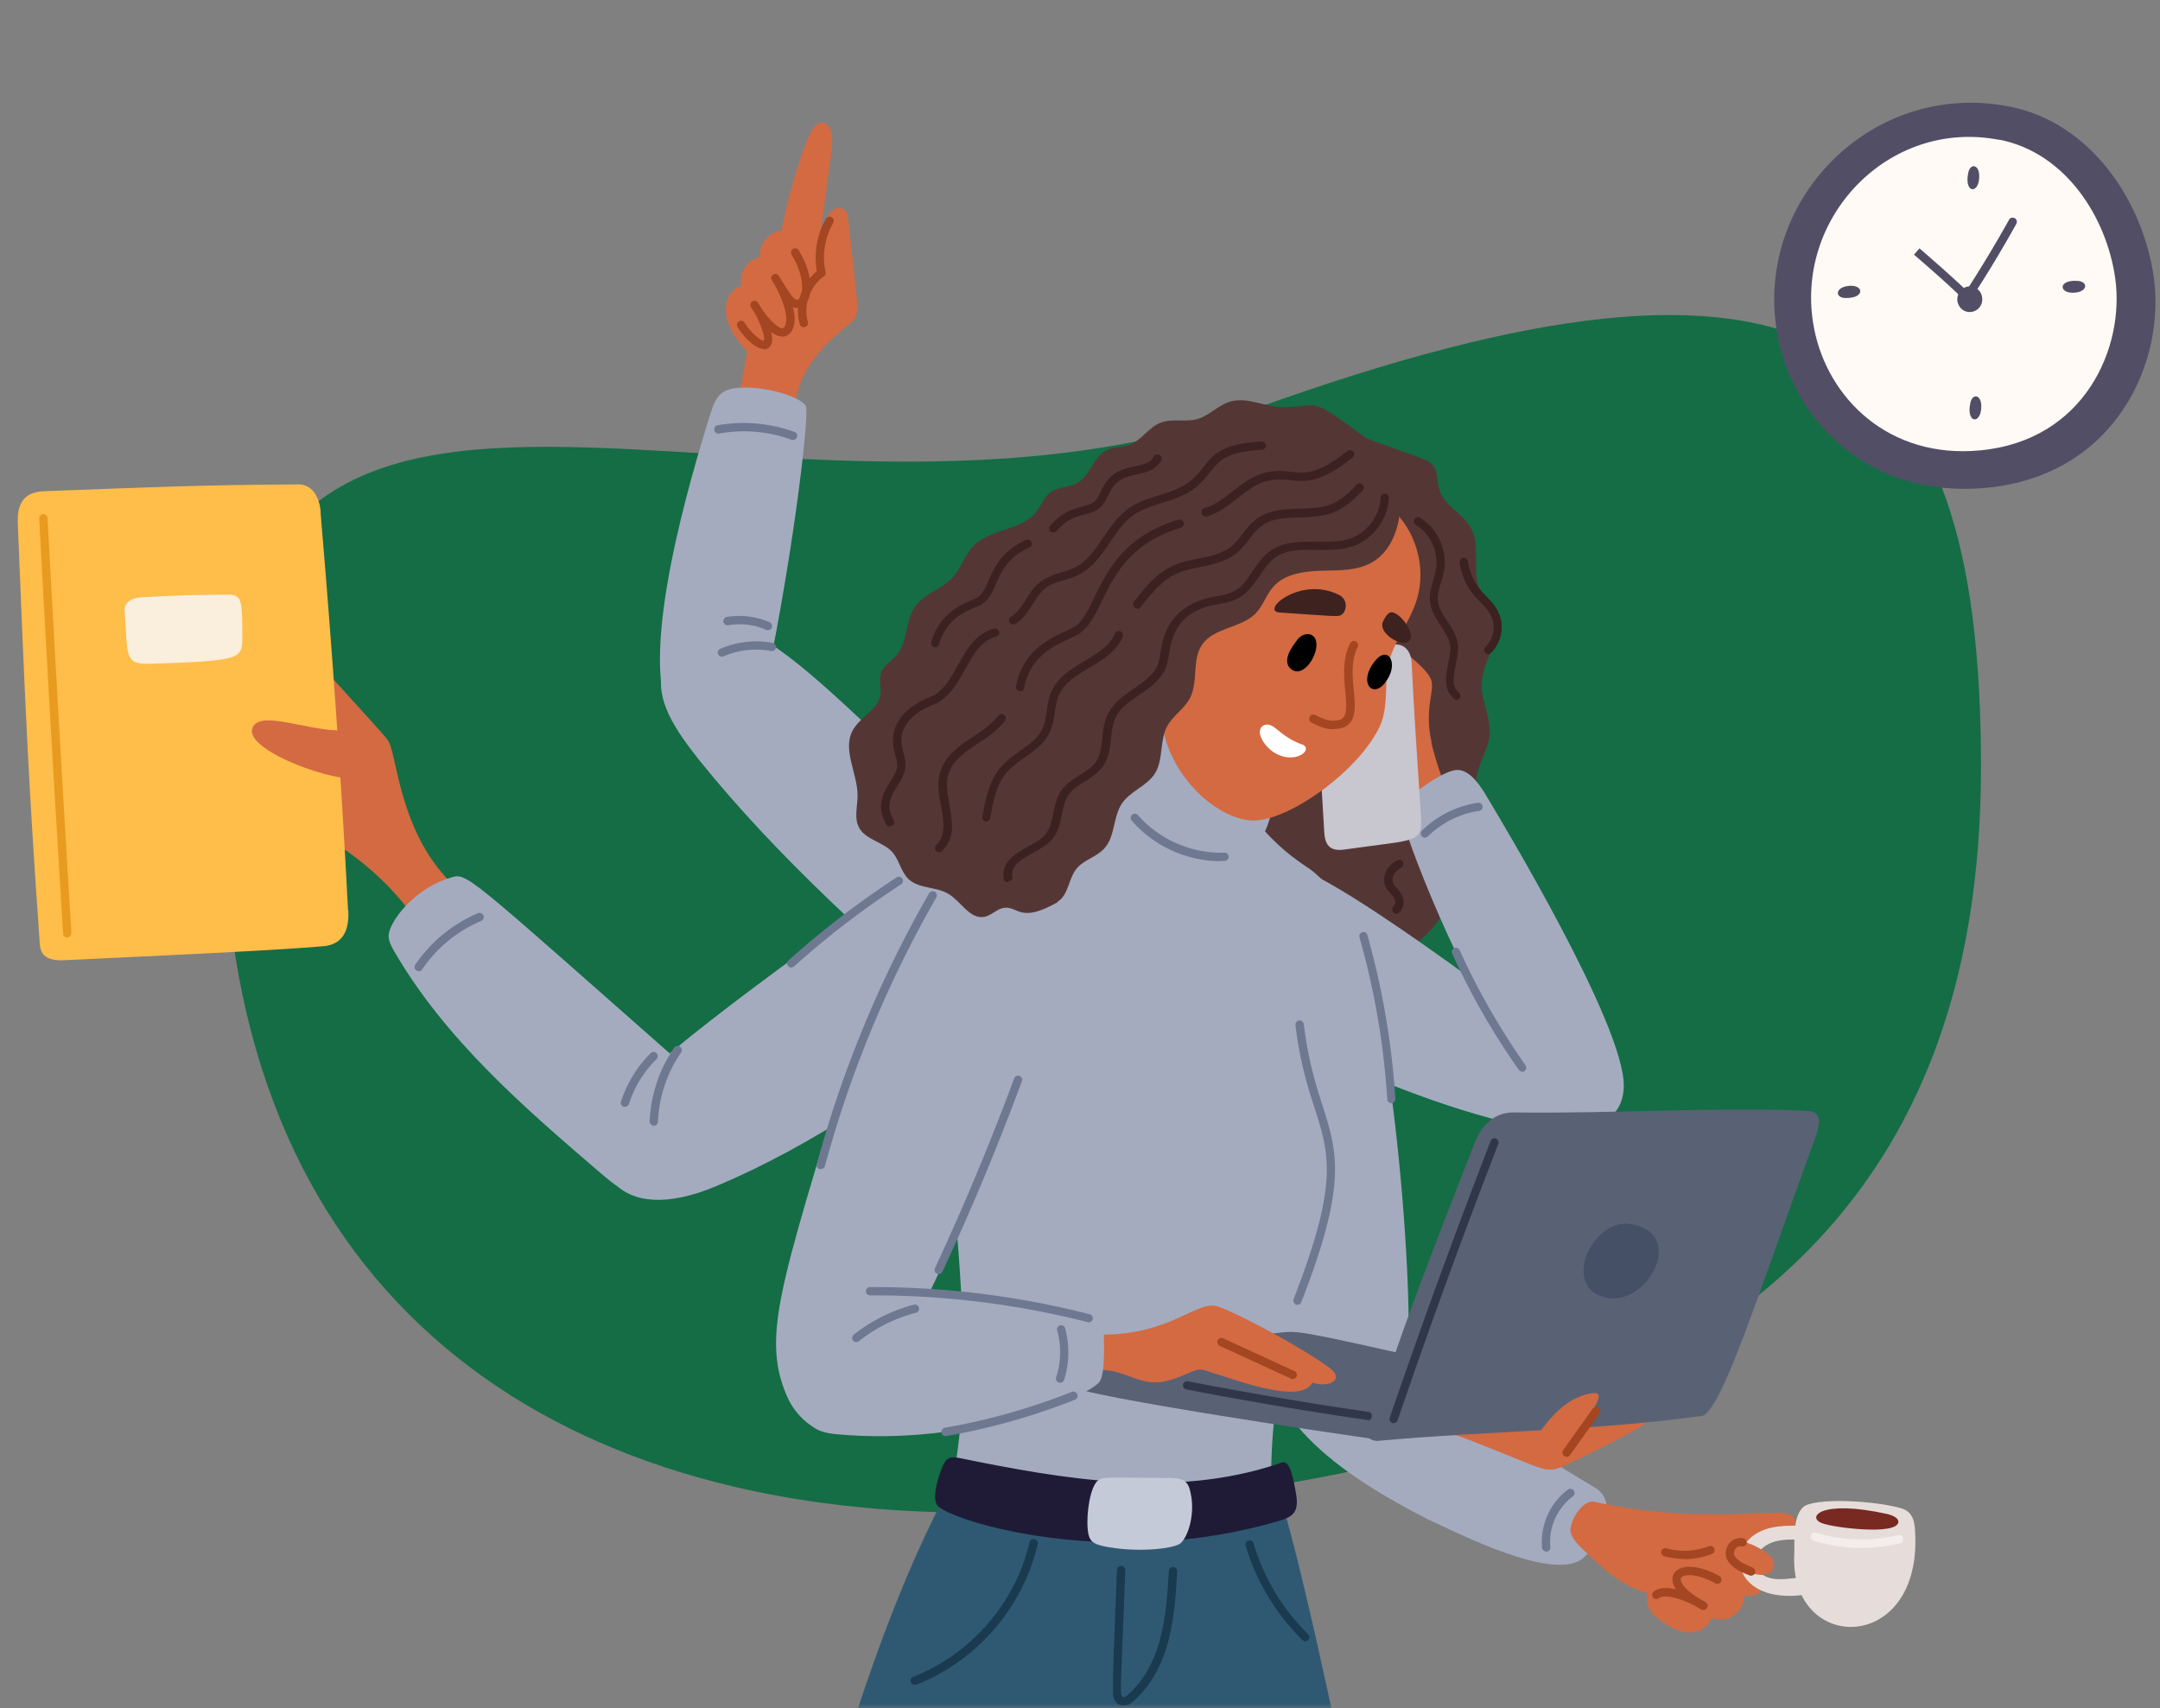
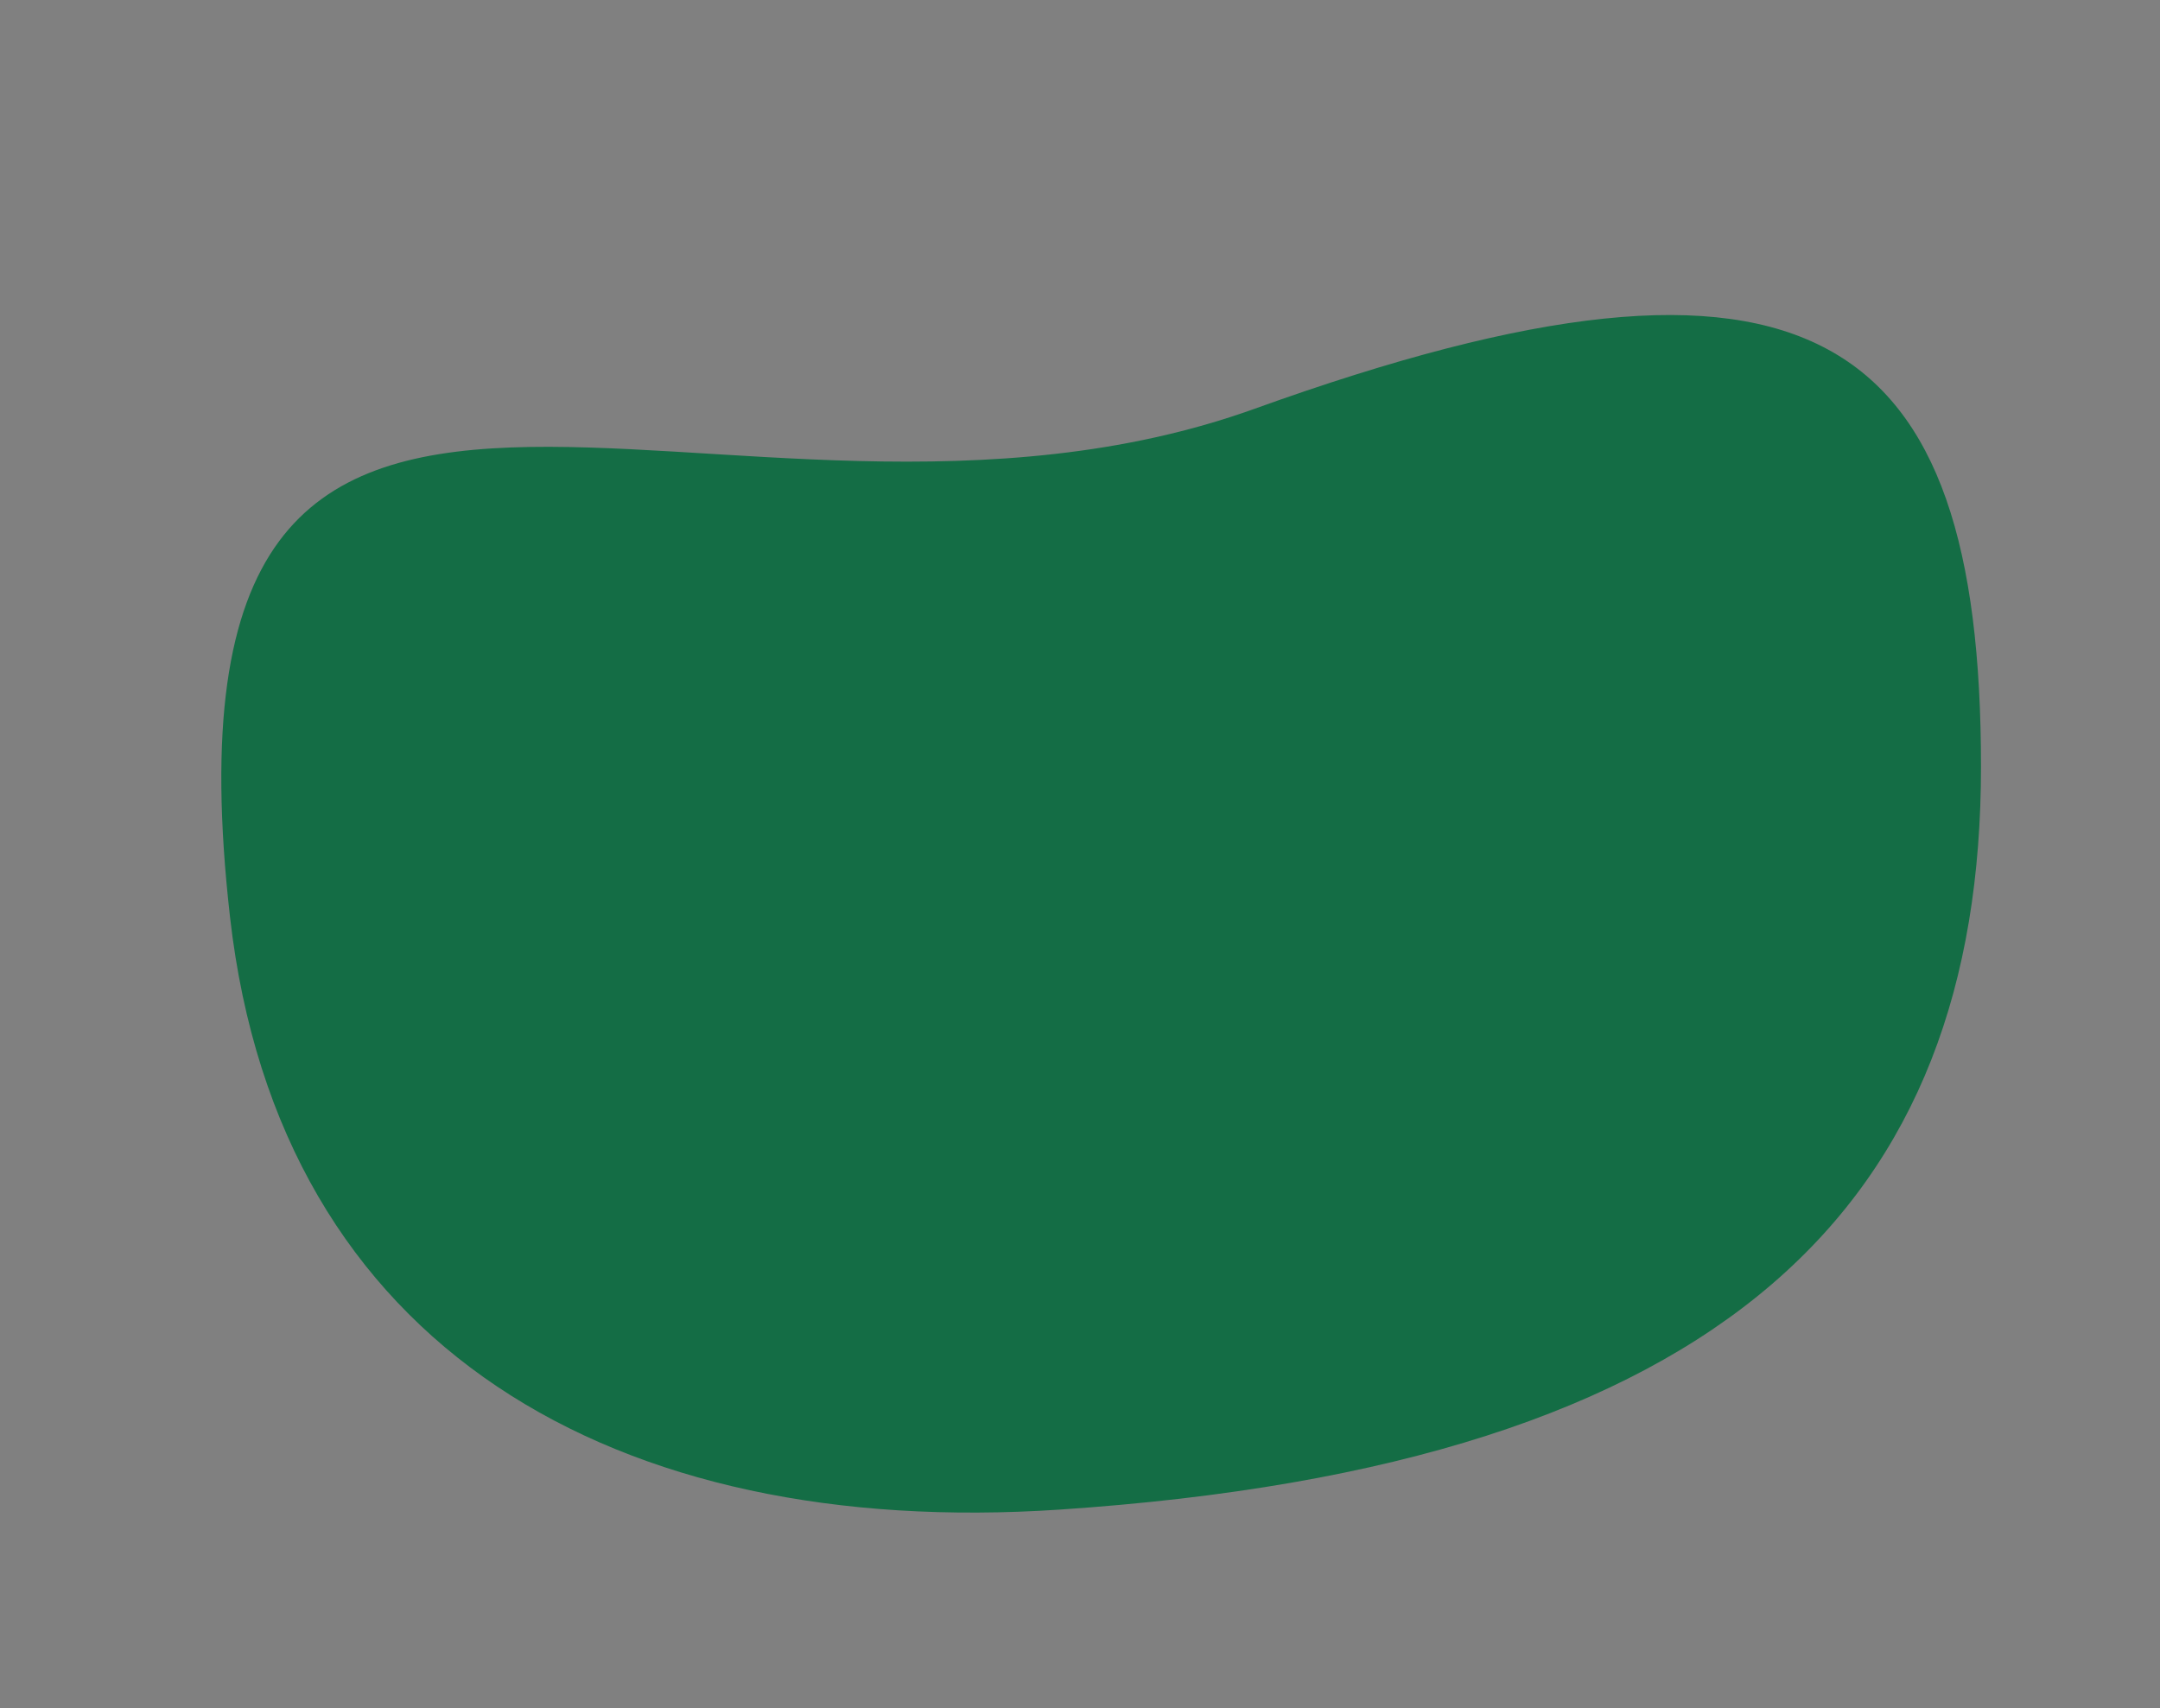
<svg xmlns="http://www.w3.org/2000/svg" width="244" height="193" fill="none">
  <rect width="100%" height="100%" fill="#808080" stroke="none" />
  <path d="M25.99 103.65c5.563 48.771 43.654 70.229 93.675 66.894 75.764-5.051 104.114-34.841 104.114-83.928 0-49.088-18.879-63.18-82.016-40.45C81.821 67.743 16.122 17.121 25.99 103.65Z" fill="#146D45" />
  <mask id="a" style="mask-type:alpha" maskUnits="userSpaceOnUse" x="0" y="0" width="244" height="193">
-     <path fill="#D9D9D9" d="M0 0h244v193H0z" />
-   </mask>
+     </mask>
  <g mask="url(#a)">
    <path d="M152.083 48.727c9.478 3.389 9.249 3.228 9.729 3.755.664.732.481 1.9.779 2.838.549 1.832 2.724 2.702 3.617 4.396 1.121 2.129-.069 4.944 1.076 7.073.457.847 1.213 1.488 1.625 2.335 1.167 2.541-1.396 5.243-1.534 8.035-.091 1.97 1.053 3.87.893 5.838-.183 2.014-1.717 3.8-1.488 5.815.114.938.595 1.808.618 2.747.069 2.815-3.846 4.35-4.143 7.142-.115 1.007.297 2.014.183 3.022-.252 2.518-4.35 6.982-9.913 7.119-3.479.092-4.532-1.465-6.707-3.479-4.327-4.029-7.142-2.679-9.042-2.885-3.182-.366-8.379-4.807-7.829-9.866.228-2.152 1.465-4.098 1.9-6.227.824-4.075-1.351-8.241-.893-12.385.664-5.814 6.066-9.775 9.66-13.14 3.549-3.32 6.662-7.073 11.469-12.11v-.023Z" fill="#543735" />
    <path d="M88.745 50.102c1.557-4.99.275-8.013 7.166-13.461 1.419-1.122 1.053-1.213-.092-11.881-.183-1.717-1.442-1.35-1.923-.893-1.259 1.236-1.717 6.364 0-6.433.115-.892.344-2.884-.55-3.433-.388-.252-.915-.115-1.258.206-.985.893-3.045 7.6-3.846 11.995 0-.023 0-.046.114-.16-1.465.069-2.678 1.557-2.495 2.999-1.442.252-2.45 1.854-2.106 3.273-2.106.596-2.816 3.938.664 7.372-.618 3.342-1.236 6.661-1.717 10.026 1.9 1.237 4.19 1.008 4.67.756.183-.092 1.236-.046 1.328-.366h.045Z" fill="#D36A42" />
    <path d="M140.962 87.74c-4.716-1.26-6.41-4.03-8.287-5.174-2.564-1.58-4.167-.458-5.494 1.922-.618 1.122-2.244 3.915-2.29 4.968-.045 1.488 1.763 5.471 5.609 7.417 4.304 2.198 9.294 1.076 11.24-1.053 1.122-1.236 2.312-4.35 2.015-6.066-.184-1.076-1.076-1.557-2.793-2.015Z" fill="#A4ABBF" />
    <path d="M106.873 169.919c4.418-13.758.115-42.945-2.358-57.184-4.372-25.067 12.133-18.955 24.609-23.602 3.709 1.42 7.578 2.839 11.653 2.22 5.471 7.28 8.447 6.25 8.424 9.02-.046 6.41-1.42 12.82-.641 19.161.435 3.525 1.534 6.959 1.534 10.507.045 7.875-7.395 22.938-6.41 39.741-13.575 2.175-16.734 1.946-25.204.847-11.584-1.488-10.691-1.694-11.63-.71h.023Z" fill="#A4ABBF" />
    <path d="M119.466 357.203c3.594-8.195-6.845-18.634 12.934-188.356-7.829.16-15.681-1.03-23.991-2.93-21.587 37.52-34.659 129.501-35.62 188.425" fill="#2F5973" />
    <path d="M176.97 346.808c1.626-5.059-25.501-159.833-33.262-180.482-19.458 3.869-18.749 3.068-19.481 6.021-1.213 4.876-2.312 10.393.893 9.454-5.792 97.887 9.317 169.333 12.59 176.499" fill="#2F5973" />
    <path d="M144.193 165.431c-11.629 3.823-24.014 1.694-35.78-.71-1.053-.206-1.511-.091-1.946.962-.435 1.053-1.213 3.365-.618 4.327 1.076 1.716 19.572 7.508 38.779 1.762 1.488-.458 2.106-1.03 1.786-2.953-.71-4.326-1.282-3.708-2.221-3.388Z" fill="#1F1B36" />
    <path d="M132.489 166.969c-7.714-.046-7.92-.138-8.447.274-.87.664-1.351 3.663-1.167 5.563.114 1.213.503 1.58 1.716 1.854 3.617.779 7.898.344 8.745-.297.802-.618 1.832-3.388 1.053-6.135-.206-.733-.641-1.236-1.877-1.236l-.023-.023Z" fill="#C5CAD9" />
    <path d="M52.255 100.877c-7.005-5.608-7.325-15.177-8.31-17.008-.366-.664-.274-.481-9.431-10.6-.343-.389-.71-.8-1.213-1.007-.481-.206-1.122-.16-1.443.252-.846 1.03.848 2.839 2.473 7.028-.55 3.067-.87 6.25-.206 9.294.664 3.045 2.45 5.975 5.128 7.349 5.837 4.212 7.165 7.485 8.401 8.058 1.992.892 4.487-2.519 4.579-3.343l.022-.023Z" fill="#D36A42" />
    <path d="M39.32 102.87c-.778-15.132-1.808-29.668-3.09-44.754 0-1.557-.755-3.343-2.426-3.388-11.79.045-17.833.366-28.57.755-1.305.046-3.365.229-3.227 3.594.8 19.642 1.167 28.89 2.449 46.998.069 1.03-.023 2.541 2.793 2.403 6.547-.32 23.327-1.053 29.279-1.579 1.992-.183 2.953-1.511 2.816-4.029h-.023Z" fill="#FFBD4A" />
    <path d="M14.074 69.036c.39 4.944-.114 6.043 2.816 5.952 9.98-.32 10.484-.481 10.484-2.816 0-4.578-.068-4.99-1.694-4.99-3.25 0-6.501.091-9.752.297-1.03.069-1.923.55-1.854 1.557Z" fill="#FAEEDC" />
    <path d="M114.429 92.544c-4.67.413-8.722 3.64-11.332 7.555-2.587 3.914-3.96 8.493-5.288 12.98-9.157 30.996-12.064 37.314-8.928 44.617 1.099 2.586 3.938 5.013 6.479 3.822 3.914-1.831 16.139-27.493 21.862-46.31 1.259-4.144 5.402-17.444-2.816-22.664h.023Z" fill="#A4ABBF" />
    <path d="M105.916 96.528C84.443 111.82 71.28 121.503 68.945 125.92c-2.93 5.54.572 12.888 12.018 8.058 10.966-4.624 20.786-11.537 30.241-18.726 3.113-2.38 6.318-4.921 8.126-8.401 4.236-8.218-.503-19.481-13.391-10.302l-.023-.022Z" fill="#A4ABBF" />
    <path d="M116.075 99.045c-24.724-22.343-33.72-36.01-40.977-24.105-1.58 3.868 1.488 7.852 3.823 10.85 9.02 11.218 19.87 20.832 30.721 30.31 4.052 4.372 15.361-9.844 6.456-17.055h-.023Z" fill="#A4ABBF" />
    <path d="M85.884 80.16c3.434-15.223 5.609-33.308 5.15-34.27-.48-1.007-4.143-2.151-7.004-2.105-2.404.023-3.114.824-3.709 2.747-2.38 7.531-8.08 26.875-4.761 34.04 2.587 5.563 9.11 4.922 10.324-.412Zm-7.579 41.181c-26.326-23.19-25.479-22.777-27.493-22.16-4.19 1.283-6.868 5.06-6.914 6.502 0 .618.298 1.213.618 1.763 5.77 9.958 14.651 17.65 23.396 25.135 1.328 1.145 2.793 2.335 4.533 2.541 6.25.687 9.248-10.805 5.883-13.781h-.023Z" fill="#A4ABBF" />
    <path d="M161.406 82.632a36.957 36.957 0 0 0 4.51 11.56 54.82 54.82 0 0 0-5.173 2.633c-4.831-8.402-4.762-8.15-4.739-8.448 0-.48 2.999-4.51 5.425-5.745h-.023Z" fill="#D36A42" />
    <path d="M161.702 83.822c-.87-4.074.503-5.791-.092-7.165-.389-.893-2.358-2.724-4.212-3.777-2.679-1.51 1.419 4.258 1.602 8.905 0 .48 0 .962.115 1.42.274 1.144 1.121 1.648 2.609.64l-.022-.023Z" fill="#D36A42" />
    <path d="M151.261 101.38c5.746 6.41 8.516 44.228 7.737 52.103.115 3.365-2.403 4.532-5.494 3.685-5.425-1.076-7.485-4.967-7.119-10.255.366-13.209-.756-26.738 1.602-39.764.733-2.381-5.677-15.727 3.274-5.769Z" fill="#A4ABBF" />
    <path d="M179.194 120.384c-4.555-3.64-27.333-20.992-32.987-22.412-1.878 9.226-1.054 18.291-.596 19.024 1.03 1.602 34.499 16.688 36.834 8.172.435-1.579-.893-2.907-3.251-4.784Z" fill="#A4ABBF" />
    <path d="M174.179 123.267c-6.524-6.593-13.827-24.403-15.567-30.035-.503-1.648-.32-2.266.733-3.228 1.419-1.304 4.143-3.044 5.288-3.021 1.488 0 2.701 1.945 3.342 3.044 1.717 2.885 15.544 25.8 15.452 32.667-.045 3.572-2.976 5.105-6.043 3.686-1.488-.71-2.289-2.175-3.228-3.113h.023Z" fill="#A4ABBF" />
    <path d="M148.977 76.311c-.069 5.907.229 11.63.618 17.742.092 1.602.824 2.129 2.266 1.923 8.562-1.236 8.86-.595 8.631-4.144-.367-5.494-.779-11.743-1.03-16.963-.069-1.419-.916-2.083-1.786-2.06-2.518.115-4.716.366-7.188.733-1.374-.07-1.717 1.854-1.511 2.747v.022Z" fill="#C8C6CF" />
    <path d="M142.769 147.601c-2.358 12.087 9.317 19.298 18.565 24.06 3.114 1.396 14.285 7.211 17.536 4.326 2.38-2.106 3.96-6.547 1.19-7.989-34.956-20.855-19.802-21.45-37.314-20.397h.023Z" fill="#A4ABBF" />
    <path d="M163.898 161.975c1.488.412 2.473.847 9.02 3.48 2.014.801 2.61.71 4.098 0 9.523-4.578 10.072-5.334 9.958-5.975-.344-1.9-7.532.778-9.363 1.809-2.61-.275-12.614-.756-13.69.709l-.023-.023Zm14.42 12.569c2.77 2.702 4.602 4.51 7.829 5.449-.16.618-.114 1.259.138 1.763.48.892 2.655 2.518 4.28 2.655 1.168.092 2.45-.527 2.77-1.648 1.763.732 3.686-.573 3.686-2.473 3.686.275 1.923-3.571-.32-5.517 1.9-.435 5.974-1.419 6.089-2.701.229-2.861-7.967.824-22.892-2.449-1.214.045-2.358 1.9-2.496 3.136-.045.458.298 1.167.939 1.785h-.023Z" fill="#D36A42" />
    <path d="M214.854 170.422c-2.976-.916-10.096-1.282-11.217-.115-1.191 1.236-.87 3.8-.962 5.632-.252 10.919 14.399 10.873 13.667-2.77-.046-.985-.115-2.312-1.488-2.747Z" fill="#E6DDDA" />
    <path d="M213.212 171.043c-7.783-1.717-9.157.458-7.325 1.053 1.099.458 8.516 1.419 8.561-.183 0-.275-.274-.618-1.236-.87Z" fill="#782922" />
-     <path d="M205.216 179.92c-8.561 1.9-10.415-4.052-7.142-6.455 1.58-1.168 3.869-1.168 5.883-1.076.092.526.115 1.053.069 1.602-1.74-.114-3.96-.252-5.196 1.168-1.076 1.213-.55 2.907 1.556 3.205 1.236.16 2.381-.184 4.785-.275-.046.664-.046 1.328.045 1.854v-.023Z" fill="#E6DDDA" />
    <path d="M162.09 153.758c-16.139-3.617-15.361-3.433-17.925-3.159-1.785.183-23.166 2.541-24.105 4.075-.366.572-.069 1.374.481 1.809 1.625 1.282 32.095 5.746 34.887 6.112 2.129-2.885 3.228-4.144 6.685-8.814l-.023-.023Z" fill="#596175" />
    <path d="M154.583 162.298c3.32-11.263 7.715-22.182 11.973-33.125.778-2.014 2.197-3.525 4.487-3.502 11.56.16 22.205-.641 33.056-.183 1.58.114 1.602 1.03 1.099 2.655-7.165 19.733-10.531 30.515-12.82 31.797-12.087 1.694-24.54 1.717-36.765 2.839-.457.023-1.098-.275-1.03-.481Z" fill="#596175" />
    <path d="M157.099 57.405c2.862 2.473 4.052 6.708 2.953 10.325-.87 2.815-2.999 5.196-3.388 8.126-.183 2.381.138 4.853-1.213 6.982-2.816 4.968-10.485 10.187-14.216 9.844-3.8-.343-8.47-4.533-9.729-9.752-3.114-12.087 8.264-23.968 19.573-25.754 2.06-.412 4.509-1.053 6.02.252v-.023Zm-34.178 93.33c8.607.527 11.881-3.548 14.285-3.228 1.282.161 9.271 4.327 12.911 6.96 1.9 1.373.046 2.357-1.877 1.739-1.534 2.976-11.538-1.533-12.683-1.488-1.076.046-3.067 1.58-5.379 1.443-1.969-.115-3.755-1.488-5.723-1.351-.664.046-3.297.87-3.594-.824-.092-.504.503-3.342 2.06-3.251Z" fill="#D36A42" />
-     <path d="M96.823 145.565c6.021.184 21.29.847 26.899 3.068.755.298.893.549.938 1.305.046 1.19.229 5.151-.435 6.135-1.075 1.625-14.582 7.371-29.736 5.952-2.496-.229-4.19-1.099-3.8-5.151.366-3.708 2.884-11.4 6.112-11.309h.022Z" fill="#A4ABBF" />
    <path d="M173.078 162.983c1.671-2.404 3.617-5.105 6.73-5.586 1.946-.297 0 2.038-2.564 6.067-1.625.389-3.342.366-4.166-.458v-.023Z" fill="#D36A42" />
-     <path d="M119.444 101.883c1.259-.732 1.236-2.586 2.152-3.73.824-1.031 2.289-1.329 3.159-2.313 1.236-1.35.961-3.571 1.991-5.082.939-1.396 2.816-1.946 3.709-3.365.984-1.557.526-3.663 1.351-5.265.641-1.26 1.991-2.038 2.632-3.297.939-1.854.183-4.28 1.351-5.998 1.35-1.968 4.441-1.854 6.089-3.57 1.671-1.764 1.145-4.625 7.394-4.785 1.992-.046 4.121.023 5.815-1.007 2.61-1.58 3.182-5.037 3.159-7.372.435-1.19.252-2.61-.458-3.663-.503-.71-1.213-1.259-1.9-1.785-8.607-6.41-6.387-4.67-10.919-4.647-2.061 0-4.098-1.236-6.067-.618-1.328.412-2.335 1.602-3.685 1.968-1.351.367-2.839-.114-4.144.412-1.351.527-2.175 2.038-3.548 2.519-.801.274-1.694.183-2.473.549-1.533.71-1.877 2.884-3.365 3.731-.938.527-2.152.413-3.022 1.053-.732.527-1.03 1.465-1.579 2.175-1.671 2.175-5.242 1.923-7.142 3.892-.985 1.03-1.374 2.495-2.335 3.548-1.214 1.328-3.205 1.809-4.235 3.274-1.122 1.602-.802 3.96-2.061 5.471-.595.71-1.534 1.19-1.808 2.083-.252.756.068 1.603-.046 2.404-.252 1.717-2.312 2.518-3.136 4.052-1.19 2.197.55 4.853.55 7.348 0 1.236-.413 2.541.16 3.617.732 1.397 2.7 1.603 3.754 2.77.801.893.984 2.244 1.854 3.068 1.167 1.098 3.113.824 4.51 1.671 1.419.847 2.403 2.884 4.029 2.587.87-.161 1.511-1.008 2.403-1.031 1.466-.068 1.763 1.74 5.907-.641l-.046-.023Z" fill="#543735" />
-     <path d="M199.86 175.688c-2.014-1.717-5.059-2.152-5.563-1.58-.526.595.344 1.877 1.58 2.633 4.487 2.77 5.151-.069 4.006-1.053h-.023ZM40.348 82.267c-3.617 1.144-10.14-2.06-11.606-.39-2.335 2.656 10.21 7.005 11.606 5.838.184-.16.664-2.701 0-5.448Z" fill="#D36A42" />
    <path d="M146.571 72.26c-.709.87-1.785 2.473-.732 3.32 1.419 1.168 3.228-1.786 2.815-3.205-.251-.916-1.373-1.007-2.106-.114h.023Zm8.858 2.292c-2.083 2.404-.458 4.418.985 2.633 1.717-2.106.457-4.304-.985-2.633Z" fill="#000" />
    <path d="M151.196 67.178c-4.327-2.129-8.86 1.855-6.662 2.015 6.478.435 6.616.526 7.051.229.503-.366.778-1.671-.367-2.244h-.022Zm5.836 2.016c-.32.114-.709.755-.824 1.076-.481 1.213 1.74 2.54 2.518 2.358 1.832-.39-.687-3.778-1.694-3.434Z" fill="#3D2220" />
    <path d="M147.054 84.097c-2.015-.755-2.816-1.854-3.434-2.129-.733-.32-1.351.092-1.305.847.046.641.824 1.877 2.037 2.427 2.198 1.03 4.075-.641 2.702-1.168v.023Z" fill="#fff" />
    <path d="M150.618 82.376h-.114c-.87 0-1.648-.39-2.358-.755-.229-.115-.321-.39-.206-.641.114-.23.389-.321.641-.207.618.321 1.305.642 1.969.642.572 0 .961-.092 1.19-.344.458-.504.343-1.694.229-2.976-.16-1.648-.343-3.686.549-5.425a.486.486 0 0 1 .641-.206.485.485 0 0 1 .206.64c-.755 1.489-.595 3.297-.435 4.9.138 1.556.275 2.907-.48 3.708-.389.435-.985.641-1.763.641l-.069.023ZM90.806 36.984a.488.488 0 0 1-.458-.344c-.618-2.129.183-4.601 1.923-5.997a8.977 8.977 0 0 1 1.03-5.93.483.483 0 0 1 .64-.183.484.484 0 0 1 .184.641c-.962 1.694-1.282 3.686-.87 5.563.046.183-.046.366-.183.48-1.58 1.123-2.358 3.275-1.809 5.152a.458.458 0 0 1-.32.572h-.137v.046Z" fill="#A34621" />
    <path d="M86.268 39.41c-.412 0-.939-.252-1.534-.778a7.346 7.346 0 0 1-1.42-1.694c-.137-.23-.045-.504.184-.641.229-.137.503-.046.64.183.573 1.007 1.763 2.015 2.13 2.015.206-.298-.298-1.855-.985-3.09-.16-.253-.32-.505-.458-.733-.114-.23-.045-.504.16-.619.207-.137.481-.068.642.138.068.114.206.343.389.64.824 1.26 1.923 2.313 2.403 2.244.184-.023.298-.343.344-.55.16-.617-.023-1.625-.55-2.884-.251-.618-.549-1.167-.732-1.51-.366-.573-.48-.756-.229-1.03a.454.454 0 0 1 .572-.092c.046.023.115.114.206.229.069.114.16.274.252.435.206.32.527.824 1.007 1.556.252.367.641.756.893.596.572-.367.801-2.473-.755-5.06a.456.456 0 0 1 .16-.64.456.456 0 0 1 .641.16c1.03 1.694 1.282 3.067 1.328 3.914.046 1.145-.275 2.038-.87 2.404-.298.183-.71.252-1.122.091.229.825.252 1.534.115 2.084-.23.938-.756 1.19-1.145 1.236-.412.046-.893-.115-1.42-.504.115.504.16.939.046 1.305a.944.944 0 0 1-.595.618 1.148 1.148 0 0 1-.275.046l-.022-.069Z" fill="#A34621" />
    <path d="M113.832 99.664a.45.45 0 0 1-.458-.412c-.275-1.9 1.374-2.839 2.839-3.663.778-.435 1.533-.847 1.923-1.373.48-.641.663-1.465.847-2.335.183-.893.366-1.809.915-2.587.55-.778 1.328-1.26 2.083-1.74.71-.458 1.397-.87 1.832-1.51.503-.733.595-1.672.709-2.68.092-.892.184-1.808.596-2.632.618-1.305 1.808-2.129 2.953-2.93 1.121-.778 2.175-1.51 2.678-2.61.137-.297.206-.755.298-1.282.343-1.991.938-5.333 5.7-6.41.252-.068.526-.114.778-.16.664-.114 1.305-.251 1.877-.549.893-.458 1.465-1.328 2.084-2.243.572-.825 1.144-1.695 1.991-2.29 1.534-1.099 3.411-1.076 5.242-1.053 1.26 0 2.587.046 3.732-.343 1.946-.641 3.434-2.587 3.502-4.647 0-.252.229-.458.481-.458s.458.229.458.48c-.092 2.427-1.831 4.74-4.143 5.495-1.305.435-2.679.412-4.03.389-1.739-.023-3.388-.046-4.67.87-.709.504-1.213 1.259-1.762 2.06-.664.962-1.351 1.969-2.427 2.541-.687.367-1.419.504-2.129.641-.252.046-.503.092-.732.138-4.144.938-4.625 3.662-4.968 5.654-.114.595-.183 1.099-.366 1.488-.595 1.35-1.809 2.197-2.999 2.999-1.099.755-2.129 1.488-2.656 2.564-.32.686-.412 1.488-.503 2.335-.115 1.053-.229 2.151-.87 3.09-.527.801-1.328 1.305-2.106 1.786-.71.435-1.374.87-1.809 1.488-.435.618-.595 1.419-.778 2.243-.183.939-.389 1.9-1.007 2.701-.504.664-1.374 1.145-2.198 1.603-1.557.87-2.541 1.51-2.381 2.701a.45.45 0 0 1-.389.527h-.068l-.069.114Zm14.654-30.927s-.207-.023-.298-.091a.475.475 0 0 1-.092-.664c1.145-1.488 2.45-3.16 4.327-4.03.961-.457 1.992-.663 3.022-.87 1.373-.274 2.678-.549 3.685-1.373.458-.389.847-.87 1.237-1.396.457-.595.915-1.19 1.556-1.671 1.42-1.053 3.159-1.122 4.853-1.168 1.259-.045 2.541-.091 3.64-.526 1.122-.458 2.038-1.35 2.862-2.22a.47.47 0 0 1 .664.663c-.916.939-1.9 1.9-3.182 2.45-1.259.526-2.633.572-3.961.618-1.625.045-3.159.091-4.326.984-.527.39-.939.916-1.374 1.488-.412.527-.847 1.076-1.373 1.534-1.168.961-2.656 1.282-4.098 1.58-.962.205-1.946.411-2.793.8-1.671.802-2.907 2.381-4.006 3.778a.479.479 0 0 1-.366.183l.023-.069Zm-17.029 24.08h-.092a.485.485 0 0 1-.389-.55c.32-1.785.709-4.006 2.106-5.631.618-.71 1.396-1.282 2.152-1.809 1.03-.732 2.014-1.419 2.495-2.45.298-.617.412-1.304.504-2.06.114-.732.229-1.51.549-2.22.733-1.625 2.266-2.541 3.754-3.434 1.443-.87 2.816-1.694 3.411-3.09.092-.23.367-.344.618-.252.229.091.344.366.252.618-.687 1.671-2.266 2.61-3.8 3.525-1.419.847-2.77 1.671-3.388 3.022-.275.595-.366 1.26-.481 1.969-.114.778-.229 1.58-.595 2.312-.595 1.26-1.717 2.037-2.816 2.816-.732.526-1.442 1.03-1.991 1.648-1.214 1.42-1.58 3.41-1.877 5.174a.466.466 0 0 1-.458.389l.046.023Zm-5.36 3.455a.504.504 0 0 1-.343-.137c-.183-.183-.16-.48 0-.664 1.145-1.076.847-2.701.549-4.418-.229-1.236-.458-2.518-.137-3.663.526-2.014 2.198-3.136 3.8-4.19 1.03-.686 2.083-1.395 2.793-2.334a.474.474 0 1 1 .755.572c-.801 1.053-1.923 1.809-3.021 2.541-1.534 1.03-2.976 1.992-3.411 3.663-.252.962-.046 2.06.16 3.25.343 1.878.687 3.824-.824 5.243a.453.453 0 0 1-.321.137Zm9.134-18.198h-.091a.47.47 0 0 1-.367-.549c.756-3.983 3.778-5.38 5.563-6.204.481-.229.916-.412 1.168-.595.87-.64 1.465-1.854 2.129-3.273 1.419-2.908 3.365-6.914 9.477-8.745a.492.492 0 0 1 .595.32.492.492 0 0 1-.32.595c-5.7 1.717-7.486 5.357-8.905 8.264-.733 1.511-1.374 2.816-2.427 3.594-.32.252-.801.458-1.328.71-1.739.801-4.372 2.015-5.036 5.54a.466.466 0 0 1-.458.39v-.047Zm20.948-19.75a.487.487 0 0 1-.458-.344.457.457 0 0 1 .32-.572c1.168-.32 2.152-1.099 3.205-1.9 1.145-.893 2.312-1.808 3.777-2.129 1.191-.252 2.084-.16 2.885-.069 1.579.16 2.93.298 6.295-2.358a.472.472 0 1 1 .595.733c-3.662 2.907-5.265 2.747-6.982 2.564-.755-.069-1.534-.16-2.587.069-1.259.274-2.289 1.076-3.388 1.946-1.076.824-2.174 1.694-3.525 2.083h-.115l-.022-.023Z" fill="#3B211F" />
    <path d="M114.451 70.543a.512.512 0 0 1-.412-.229.457.457 0 0 1 .16-.64c.71-.413 1.168-1.145 1.672-1.924.457-.732.938-1.465 1.648-2.014.732-.55 1.579-.824 2.404-1.076.572-.183 1.098-.343 1.579-.595 1.328-.687 2.198-1.969 3.113-3.32.802-1.167 1.603-2.38 2.77-3.227 1.076-.802 2.358-1.19 3.594-1.58 1.328-.412 2.564-.824 3.549-1.648.641-.527 1.053-1.053 1.442-1.557 1.099-1.396 2.037-2.587 6.524-2.861.252 0 .481.183.504.434 0 .252-.183.481-.435.504-4.052.252-4.808 1.19-5.838 2.495-.412.527-.87 1.1-1.579 1.694-1.122.939-2.518 1.397-3.869 1.809-1.213.39-2.358.755-3.319 1.442-1.03.756-1.763 1.854-2.564 2.999-.939 1.396-1.923 2.839-3.457 3.64-.572.297-1.167.48-1.74.64-.778.23-1.511.459-2.106.916-.572.436-.984 1.1-1.419 1.786-.527.824-1.076 1.694-1.969 2.244a.442.442 0 0 1-.229.068h-.023Zm50.138 8.537s-.206-.022-.298-.114c-1.305-1.053-.961-2.656-.687-4.075.161-.732.298-1.42.206-1.992-.114-.778-.572-1.465-1.053-2.197-.526-.801-1.076-1.648-1.213-2.656-.114-.892.137-1.717.366-2.518.115-.412.229-.824.298-1.213.32-1.923-.595-3.983-2.266-5.013a.461.461 0 0 1-.161-.641.461.461 0 0 1 .641-.16c1.992 1.213 3.091 3.685 2.702 5.974-.069.458-.206.893-.344 1.328-.229.733-.435 1.442-.343 2.129.091.801.572 1.488 1.053 2.243.526.779 1.053 1.603 1.19 2.587.092.71-.068 1.534-.229 2.312-.297 1.488-.457 2.518.344 3.16a.47.47 0 0 1 .068.663.476.476 0 0 1-.366.183h.092Zm3.544-5.19a.506.506 0 0 1-.344-.138c-.183-.183-.16-.48 0-.664.893-.824 1.191-2.243.71-3.365-.321-.756-.778-1.213-1.305-1.74-.87-.893-1.877-1.923-2.312-4.418a.485.485 0 0 1 .389-.55.486.486 0 0 1 .55.39c.389 2.22 1.236 3.09 2.037 3.914.549.55 1.099 1.122 1.488 2.038.618 1.465.229 3.319-.939 4.418a.45.45 0 0 1-.32.137l.046-.023Zm-10.389 29.321s-.206-.022-.297-.091a.472.472 0 0 1-.069-.664c.435-.549.229-.939-.366-1.602-.115-.138-.206-.229-.298-.344a2.036 2.036 0 0 1-.297-1.625c.16-.687.663-1.305 1.419-1.694a.484.484 0 0 1 .641.183.484.484 0 0 1-.183.64c-.504.276-.847.665-.962 1.1-.068.297 0 .595.16.87.046.068.115.16.206.251.458.504 1.42 1.58.413 2.816a.477.477 0 0 1-.367.183v-.023Zm-52.081-30.105h-.137a.458.458 0 0 1-.321-.572c.893-3.205 3.411-4.258 4.624-4.761a7.75 7.75 0 0 0 .55-.252c.641-.435.961-1.168 1.327-2.015.641-1.442 1.443-3.25 4.19-4.51.229-.114.503 0 .618.23.114.228 0 .503-.229.617-2.427 1.1-3.113 2.656-3.732 4.03-.412.938-.801 1.83-1.671 2.403-.16.115-.412.206-.709.344-1.168.48-3.32 1.396-4.098 4.166a.488.488 0 0 1-.458.343l.046-.023Zm13.32-12.935s-.206-.045-.297-.114a.45.45 0 0 1-.046-.664c1.305-1.557 2.678-1.923 3.663-2.175.48-.137.915-.229 1.213-.458.366-.274.572-.71.824-1.213.412-.847.939-1.9 2.472-2.495.389-.16.847-.252 1.282-.344.962-.206 1.855-.389 2.244-1.121a.458.458 0 0 1 .641-.183c.229.114.32.412.183.64-.595 1.1-1.809 1.351-2.885 1.58a9.804 9.804 0 0 0-1.121.298c-1.191.48-1.557 1.236-1.969 2.037-.275.55-.549 1.122-1.099 1.534-.435.343-.984.48-1.534.618-.961.252-2.06.527-3.182 1.877a.455.455 0 0 1-.366.16l-.023.023Z" fill="#3B211F" />
    <path d="M137.868 97.286c-3.8 0-7.531-1.694-10.026-4.579a.493.493 0 0 1 .045-.664c.206-.16.481-.16.664.046 2.381 2.747 6.112 4.373 9.752 4.235.252 0 .481.183.481.458 0 .252-.183.48-.458.48h-.458v.024Zm23.105-2.656a.468.468 0 0 1-.343-.801c1.716-1.672 3.96-2.794 6.318-3.137a.45.45 0 0 1 .526.389.45.45 0 0 1-.389.526 10.506 10.506 0 0 0-5.792 2.885.45.45 0 0 1-.32.137Z" fill="#6E7891" />
    <path d="M100.535 93.37a.512.512 0 0 1-.412-.228c-1.236-2.13-.297-3.64.458-4.853.366-.596.71-1.145.756-1.671.045-.435-.092-.87-.206-1.351a5.808 5.808 0 0 1-.206-.962c-.344-2.45 1.236-4.464 4.418-5.677.046 0 .068-.023.068-.023 1.259-.71 2.015-2.037 2.793-3.457.985-1.762 1.992-3.57 4.075-4.12a.475.475 0 0 1 .572.32.457.457 0 0 1-.32.573c-1.694.458-2.587 2.014-3.503 3.685-.824 1.466-1.671 2.976-3.159 3.823-.046.023-.091.046-.183.069-1.602.595-4.212 2.015-3.823 4.67.046.275.115.55.183.847.138.527.298 1.076.229 1.671-.069.756-.481 1.42-.893 2.083-.709 1.145-1.396 2.244-.435 3.87.138.228.046.503-.16.64a.442.442 0 0 1-.229.069l-.023.023Z" fill="#3B211F" />
    <path d="M146.046 155.794s-.138 0-.206-.046l-8.058-3.708c-.229-.115-.344-.39-.229-.619.114-.228.389-.343.618-.228l8.058 3.708c.229.115.343.389.229.618a.487.487 0 0 1-.435.275h.023Zm44.253 20.326a8.797 8.797 0 0 1-2.312-.32.468.468 0 0 1-.321-.573c.069-.228.343-.389.572-.32a7.448 7.448 0 0 0 4.785-.229.478.478 0 0 1 .618.252c.091.252 0 .503-.252.618a8.43 8.43 0 0 1-3.09.595v-.023Zm2.147 5.772s-.16 0-.229-.046c-.229-.114-.435-.252-.641-.366-2.083-1.122-3.686-1.328-4.166-.939a.472.472 0 1 1-.596-.732c.619-.504 1.557-.481 2.519-.252-.252-.366-.39-.733-.412-1.099 0-.481.206-.893.641-1.144.984-.596 2.769-.321 4.67.732.228.115.297.412.183.641-.115.229-.412.298-.641.183-1.786-.984-3.182-1.076-3.732-.755-.183.114-.206.229-.183.32 0 .458.618 1.282 2.244 2.244.251.137.457.251.572.32a.456.456 0 0 1 .16.641.46.46 0 0 1-.412.229l.023.023Zm-15.478-17.31s-.183-.023-.275-.092a.497.497 0 0 1-.114-.664l3.342-4.692a.498.498 0 0 1 .664-.115c.206.16.251.435.114.664l-3.342 4.693a.451.451 0 0 1-.389.206Z" fill="#A34621" />
    <path d="M157.446 160.786s-.091 0-.16-.023a.48.48 0 0 1-.298-.595 850.964 850.964 0 0 1 11.401-31.271.456.456 0 0 1 .595-.274.457.457 0 0 1 .275.595 831.467 831.467 0 0 0-11.378 31.225.46.46 0 0 1-.435.32v.023Zm-2.928-.368h-.068a443.41 443.41 0 0 1-20.443-3.456.47.47 0 0 1-.366-.55.468.468 0 0 1 .549-.366 436.298 436.298 0 0 0 20.397 3.457c.252.045.435.274.389.526a.468.468 0 0 1-.458.412v-.023Z" fill="#30374A" />
    <path d="M184.068 138.261c-4.441-.504-7.875 7.646-2.266 8.401 4.624.504 8.653-7.508 2.266-8.401Z" fill="#454F66" />
    <path d="M171.958 121.068a.478.478 0 0 1-.389-.206 80.291 80.291 0 0 1-7.532-13.14c-.114-.229 0-.504.229-.618.229-.115.504 0 .618.229a79.529 79.529 0 0 0 7.44 13.002c.16.206.092.504-.114.664a.441.441 0 0 1-.275.092l.023-.023Zm-25.39 26.326s-.115 0-.16-.023a.473.473 0 0 1-.275-.618c5.082-13.071 4.052-16.299 2.358-21.61-.779-2.404-1.648-5.151-2.152-9.34a.497.497 0 0 1 .412-.526.497.497 0 0 1 .526.412c.504 4.12 1.351 6.799 2.107 9.179 1.694 5.334 2.838 8.86-2.381 22.229a.47.47 0 0 1-.435.297Z" fill="#6E7891" />
    <path d="M126.93 192.697s-.183 0-.252-.023c-.389-.092-.687-.389-.87-.802-.122-.305-.107-2.373.046-6.203.068-1.992.183-4.67.32-8.31 0-.252.229-.458.481-.458s.458.229.458.481c-.138 3.64-.229 6.318-.321 8.31-.206 5.105-.206 5.539-.114 5.768.046.161.137.275.206.275.091 0 .252-.046.435-.206 4.12-3.502 4.464-9.615 4.716-14.056 0-.252.229-.458.503-.435.252 0 .458.229.435.504-.252 4.624-.618 10.942-5.036 14.72-.389.32-.733.435-1.007.435Zm-23.604-2.357a.468.468 0 0 1-.435-.298c-.092-.251.023-.503.274-.618 6.525-2.541 11.561-8.378 13.14-15.2a.472.472 0 0 1 .573-.343.47.47 0 0 1 .343.572c-1.648 7.119-6.89 13.209-13.712 15.864-.046 0-.115.023-.16.023h-.023Zm44.094-4.946a.45.45 0 0 1-.32-.138c-2.976-2.953-5.197-6.616-6.387-10.645a.458.458 0 0 1 .32-.572.458.458 0 0 1 .573.321 23.958 23.958 0 0 0 6.158 10.255.47.47 0 0 1-.344.801v-.022Z" fill="#193A4F" />
    <path d="M157.166 124.616c-.251 0-.457-.183-.457-.435a86.96 86.96 0 0 0-3.137-18.291.459.459 0 0 1 .321-.572.457.457 0 0 1 .572.321 88.825 88.825 0 0 1 3.159 18.497c0 .251-.183.48-.435.503h-.023v-.023Zm-64.463 7.46h-.115a.459.459 0 0 1-.32-.573 129.99 129.99 0 0 1 12.682-30.584.484.484 0 0 1 .641-.183c.229.115.297.412.183.641a129.023 129.023 0 0 0-12.59 30.355c-.046.206-.252.344-.459.344h-.022Zm13.347 11.862s-.137 0-.206-.046c-.229-.115-.343-.389-.229-.618a291.973 291.973 0 0 0 8.951-21.45.457.457 0 0 1 .595-.275.457.457 0 0 1 .275.595 284.032 284.032 0 0 1-8.974 21.519.486.486 0 0 1-.435.275h.023Zm16.921 5.424h-.114a98.042 98.042 0 0 0-24.198-3.022h-.389a.459.459 0 0 1-.457-.457c0-.252.206-.481.457-.481h.39a98.8 98.8 0 0 1 24.425 3.067.473.473 0 0 1 .344.573c-.046.206-.252.343-.458.343v-.023Zm-16.162 12.87a.464.464 0 0 1-.457-.389.468.468 0 0 1 .389-.55 72.476 72.476 0 0 0 14.33-4.052.464.464 0 0 1 .618.275.463.463 0 0 1-.274.618 73.879 73.879 0 0 1-14.514 4.098h-.092Zm-10.072-10.603a.476.476 0 0 1-.366-.183.472.472 0 0 1 .069-.664 18.448 18.448 0 0 1 6.798-3.388.472.472 0 1 1 .229.916 17.003 17.003 0 0 0-6.432 3.205.459.459 0 0 1-.298.092v.022Zm-22.895-24.472c-.252 0-.48-.229-.458-.48a15.936 15.936 0 0 1 2.77-8.31.472.472 0 0 1 .664-.115.472.472 0 0 1 .115.664c-1.58 2.267-2.496 5.037-2.61 7.806 0 .252-.229.458-.48.458v-.023Zm-3.254-2.104s-.091 0-.137-.023a.453.453 0 0 1-.297-.596 13.561 13.561 0 0 1 3.365-5.471.47.47 0 0 1 .663.664 12.64 12.64 0 0 0-3.136 5.082.46.46 0 0 1-.435.321l-.023.023Zm10.97-50.866a.513.513 0 0 1-.435-.275c-.115-.229 0-.504.251-.618a10.236 10.236 0 0 1 5.907-.664.47.47 0 0 1 .366.55.47.47 0 0 1-.55.366c-1.785-.344-3.685-.115-5.356.595-.069.023-.115.046-.183.046Zm5.196-2.981s-.137 0-.183-.046a7.492 7.492 0 0 0-4.304-.526.485.485 0 0 1-.549-.39.485.485 0 0 1 .39-.549 8.703 8.703 0 0 1 4.83.595.5.5 0 0 1 .251.618c-.068.183-.252.275-.435.275v.023Zm2.839-21.496s-.115 0-.16-.022a15.604 15.604 0 0 0-8.196-.71.468.468 0 0 1-.55-.389.468.468 0 0 1 .39-.55 16.95 16.95 0 0 1 8.676.756.457.457 0 0 1 .274.595.47.47 0 0 1-.434.298v.023Zm-42.304 60.003s-.183-.023-.252-.069a.475.475 0 0 1-.137-.641 16.2 16.2 0 0 1 7.096-5.837.479.479 0 0 1 .618.251.478.478 0 0 1-.252.618 15.2 15.2 0 0 0-6.684 5.495.45.45 0 0 1-.39.206v-.023Z" fill="#6E7891" />
    <path d="M7.589 105.913c-.252 0-.458-.183-.458-.435A5315.618 5315.618 0 0 1 4.43 58.572c0-.252.183-.48.435-.504.251 0 .48.183.503.435.847 15.567 1.74 31.34 2.702 46.883 0 .252-.184.481-.435.504h-.023l-.023.023Z" fill="#E89B1E" />
    <path d="M119.745 156.209s-.092 0-.138-.023a.452.452 0 0 1-.297-.595 9.245 9.245 0 0 0 .114-5.288.458.458 0 0 1 .321-.573.459.459 0 0 1 .572.321c.526 1.9.481 3.96-.114 5.837a.46.46 0 0 1-.435.321h-.023Zm54.911 19.067a.467.467 0 0 1-.457-.412c-.252-2.496.892-5.082 2.907-6.57a.474.474 0 0 1 .664.091.475.475 0 0 1-.092.664c-1.763 1.305-2.77 3.548-2.541 5.723a.499.499 0 0 1-.412.527h-.046l-.023-.023Z" fill="#6E7891" />
    <path d="M197.829 178.022s-.114 0-.183-.045l-.183-.069c-.893-.366-2.015-.847-2.45-1.923 0-.023 0-.046-.023-.092a1.813 1.813 0 0 1 .458-1.648 1.63 1.63 0 0 1 1.488-.458.471.471 0 0 1 .367.55.47.47 0 0 1-.55.366.666.666 0 0 0-.641.183.892.892 0 0 0-.229.756c.321.686 1.145 1.03 1.923 1.373l.183.092c.229.091.344.366.252.618-.069.183-.252.274-.435.274l.023.023Z" fill="#A34621" />
    <path d="M210.28 174.866c-1.832 0-3.64-.274-5.403-.801-.252-.069-.389-.343-.32-.595.068-.252.343-.389.595-.321a17.686 17.686 0 0 0 9.271.275.473.473 0 0 1 .229.916 18.699 18.699 0 0 1-4.349.526h-.023Z" fill="#F5EDEB" />
    <path d="M89.39 109.304a.41.41 0 0 1-.344-.16c-.183-.183-.16-.481.046-.664 3.8-3.411 7.92-6.57 12.201-9.363a.47.47 0 0 1 .641.138.474.474 0 0 1-.137.64 98.968 98.968 0 0 0-12.087 9.272.426.426 0 0 1-.32.114v.023Z" fill="#6E7891" />
    <path d="M226.945 12.03c-15.612-3.044-29.119 10.828-26.097 26.12 1.923 9.753 10.599 18.154 23.464 16.964 14.628-1.351 20.352-14.17 18.978-23.831-1.19-8.402-6.982-17.421-16.322-19.253h-.023Z" fill="#524E65" />
    <path d="M225.87 15.805c-12.568-2.473-23.35 8.928-20.946 21.29 1.511 7.852 8.424 14.788 18.794 13.78 11.767-1.121 16.322-11.606 15.224-19.435-.962-6.845-5.563-14.17-13.072-15.658v.023Z" fill="#FFFAF5" />
    <path d="M222.209 34.031a.453.453 0 0 1-.321-.137c-1.923-1.877-3.823-3.525-5.677-5.128l.618-.71c1.717 1.488 3.503 3.045 5.311 4.762a142.106 142.106 0 0 0 4.807-7.99c.115-.228.412-.297.641-.182.229.114.298.412.183.64a140.795 140.795 0 0 1-5.15 8.54c-.069.114-.206.182-.344.205h-.068Z" fill="#524E65" />
    <path d="M223.054 32.471c-1.282-.55-2.472.939-1.717 2.13.756 1.19 2.564.64 2.587-.756 0-.481-.183-1.076-.87-1.374Zm-.713-12.956c-.504 2.381 1.259 2.45 1.236.366 0-1.327-1.008-1.465-1.236-.366Zm.234 26.005c-.504 2.38 1.259 2.449 1.236.365 0-1.327-1.007-1.465-1.236-.366Zm12.176-13.781c-2.38-.206-2.22 1.58-.206 1.305 1.282-.183 1.305-1.214.206-1.305Zm-26.326 1.927c2.404.069 2.129-1.717.138-1.328-1.259.252-1.236 1.282-.138 1.328Z" fill="#524E65" />
  </g>
</svg>